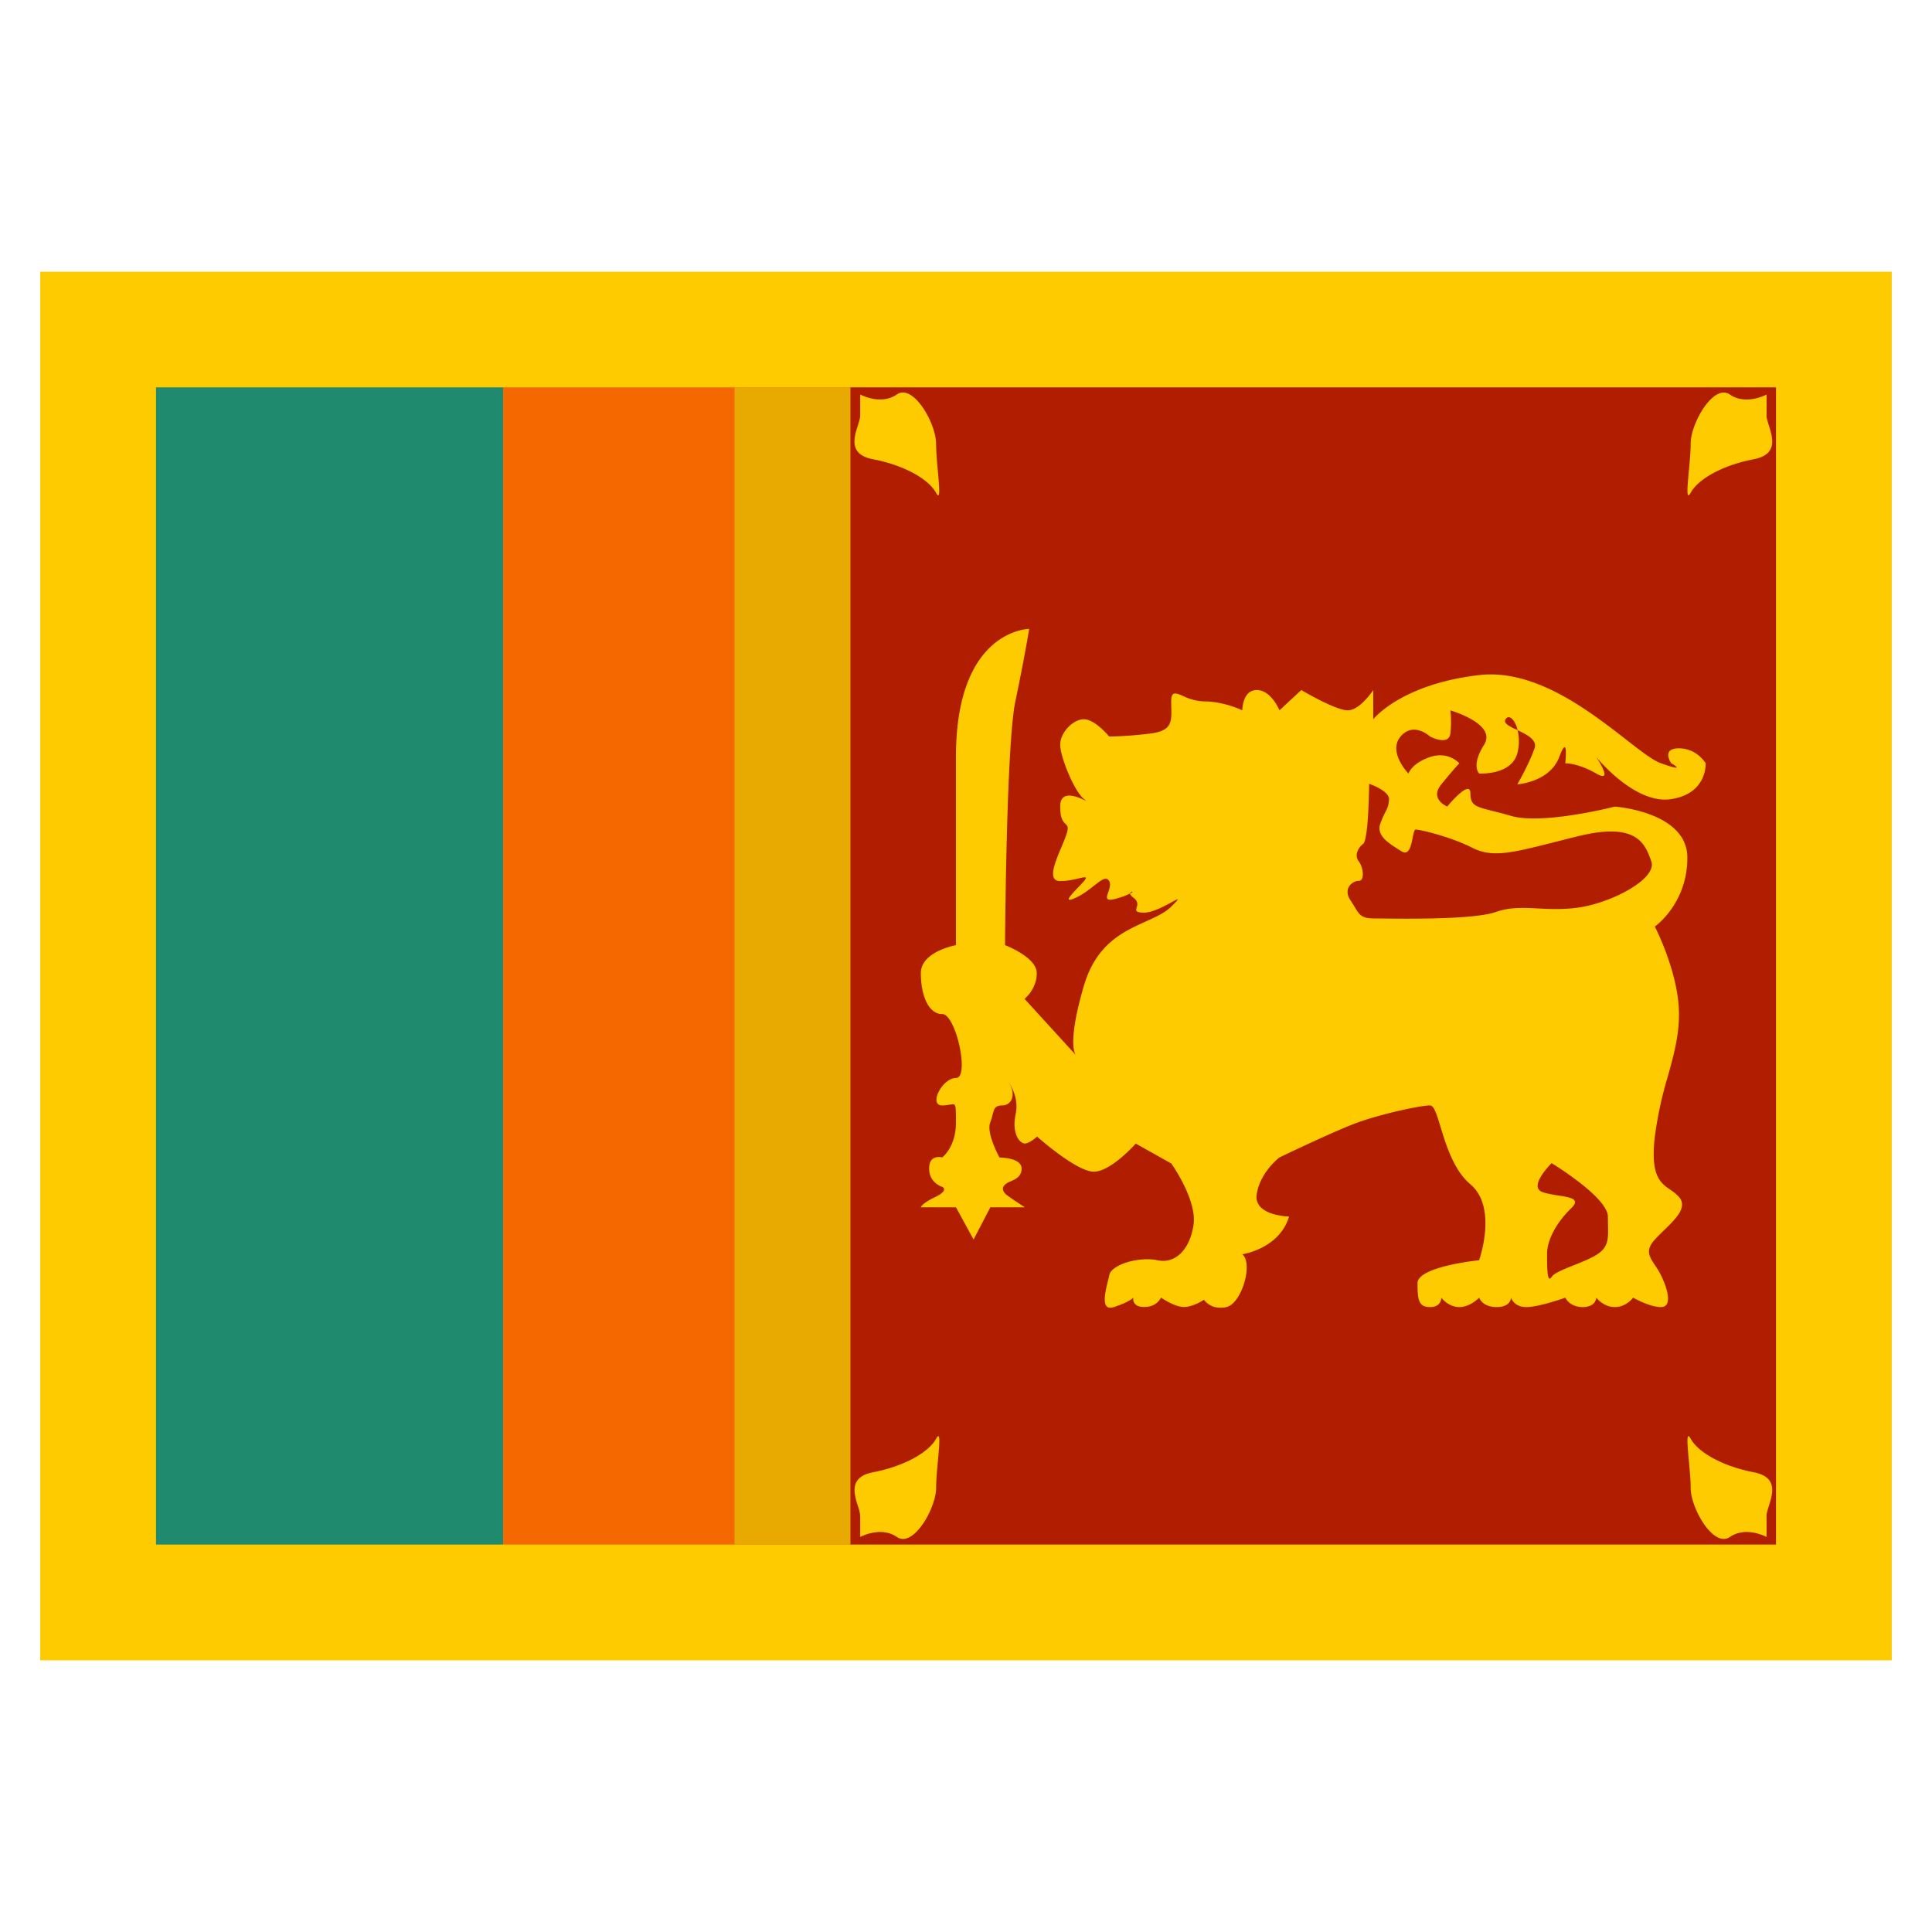
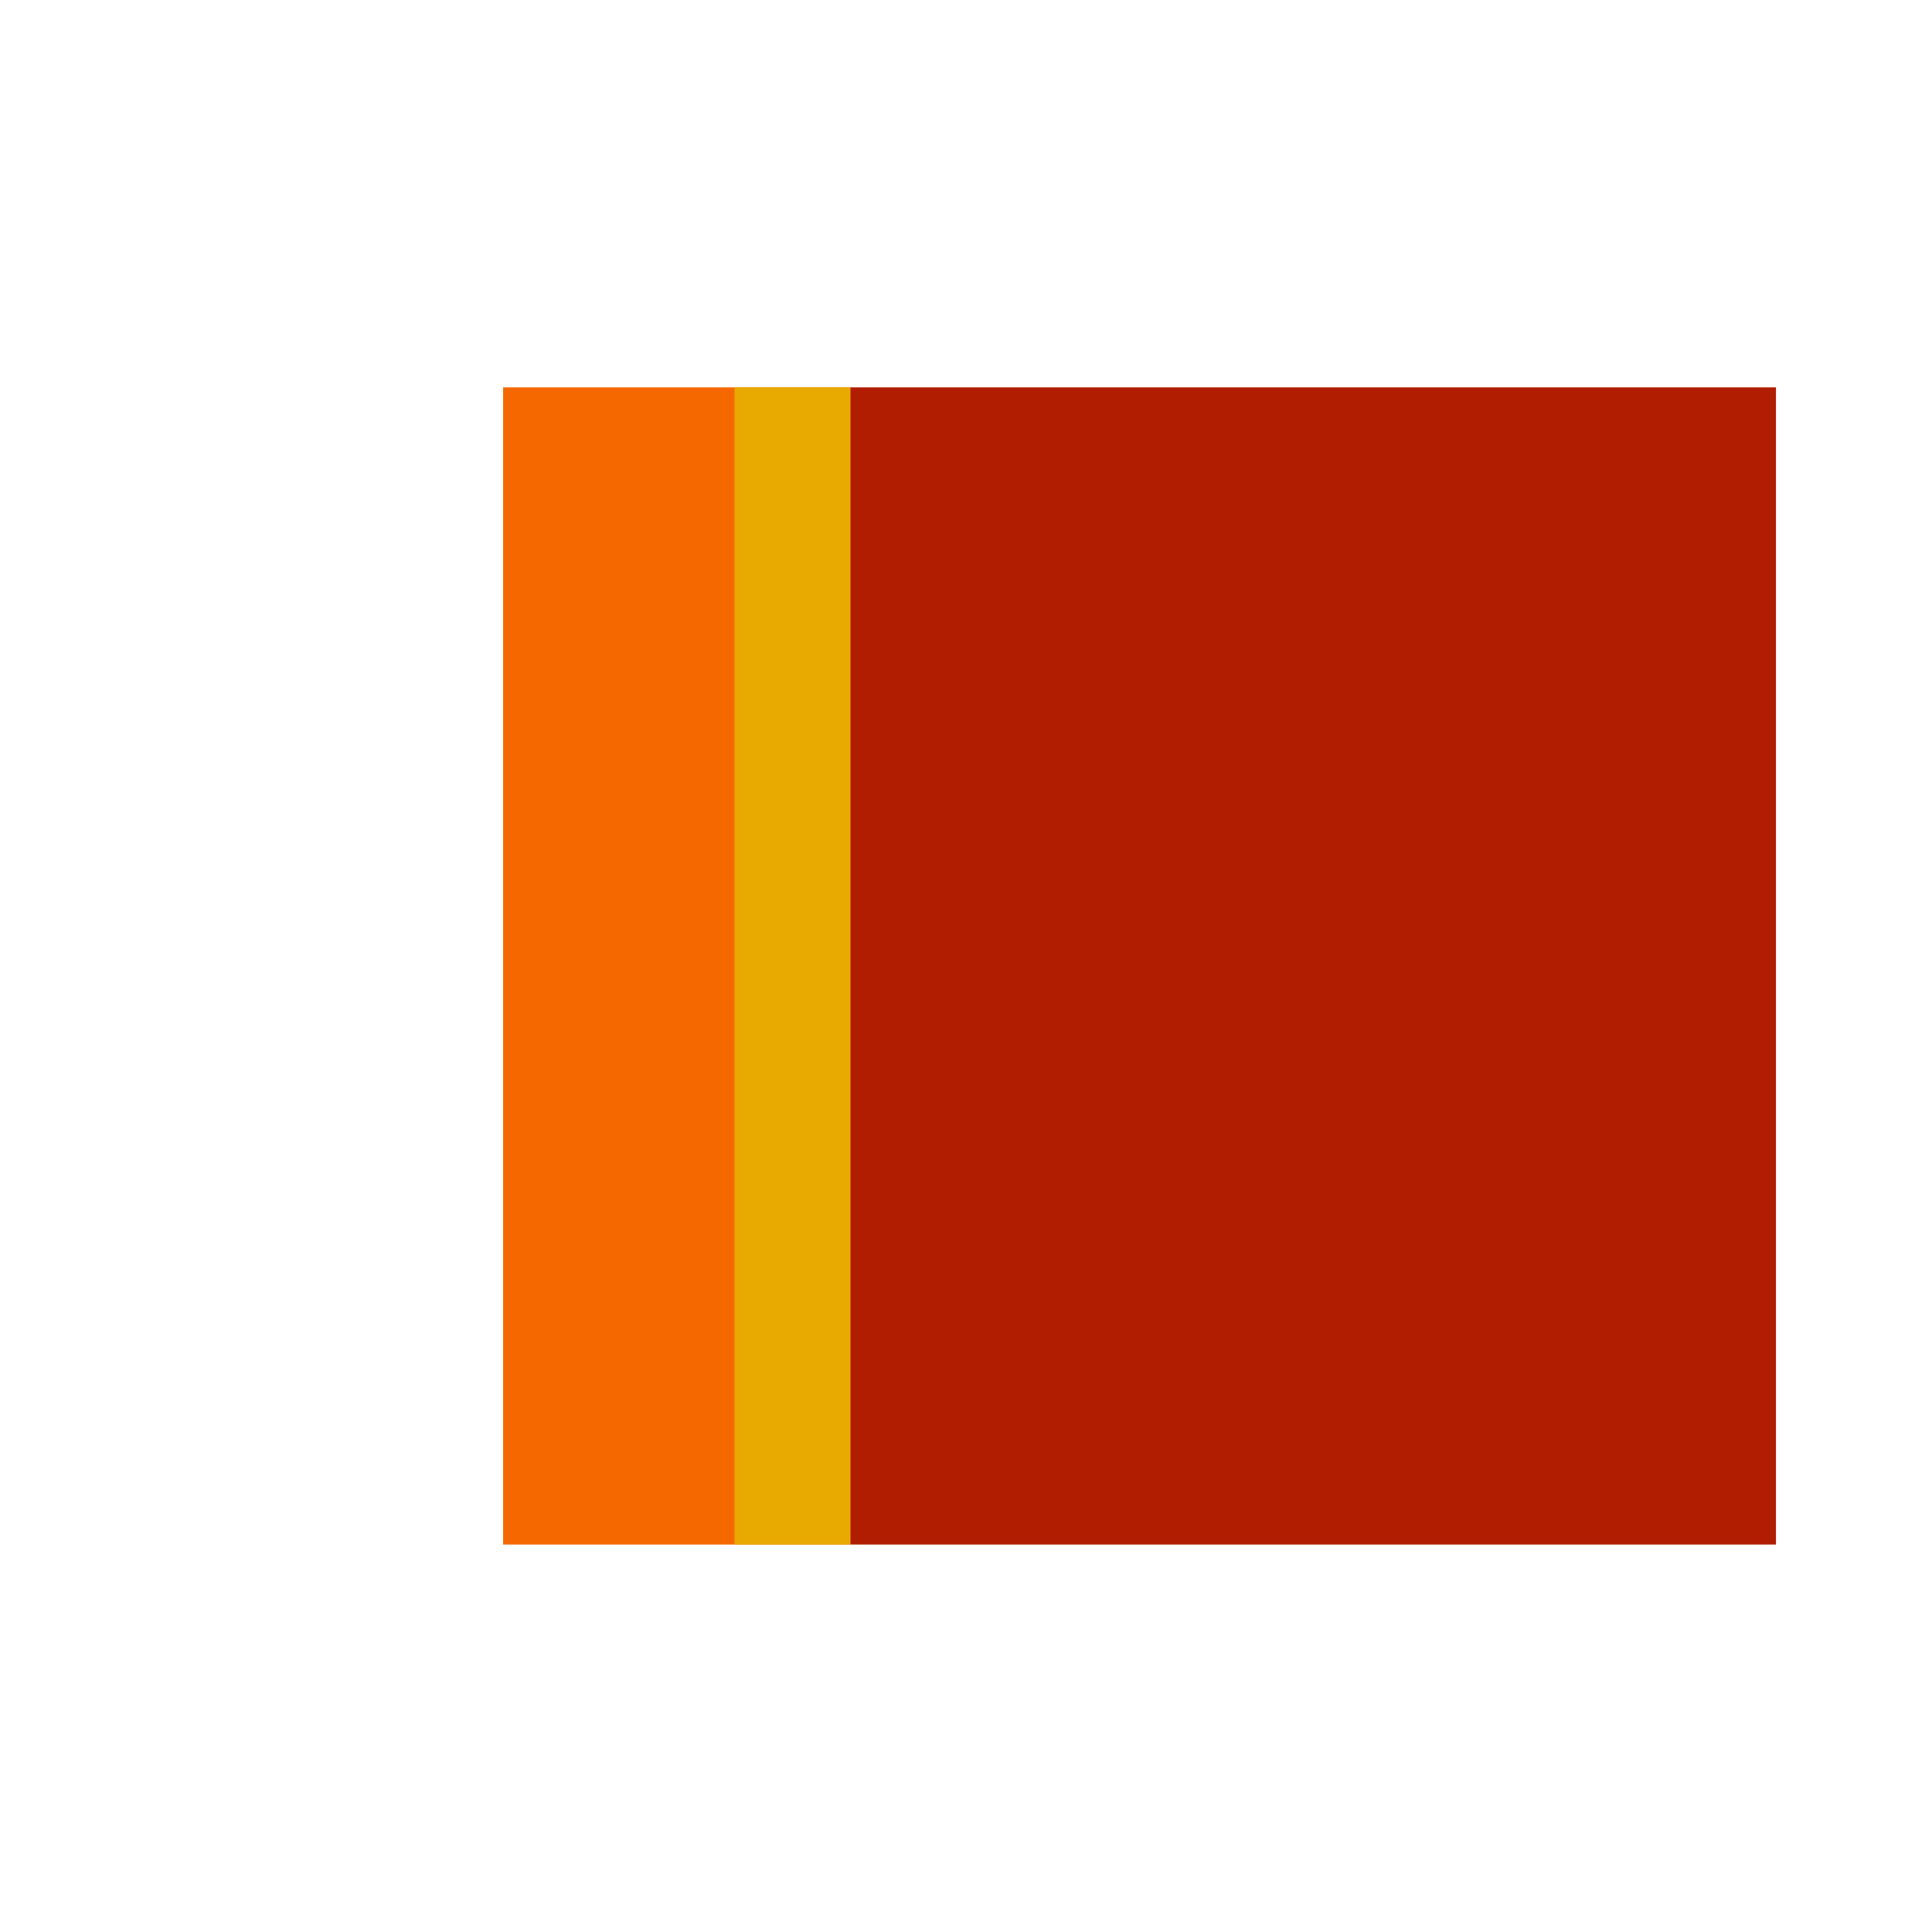
<svg xmlns="http://www.w3.org/2000/svg" fill="none" viewBox="-0.5 -0.5 24 24" id="Lk-Sri-Lanka--Streamline-Flagpack.svg" height="24" width="24">
  <desc>LK Sri Lanka Streamline Icon: https://streamlinehq.com</desc>
-   <path fill="#FECA00" fill-rule="evenodd" d="M0 2.875h23v17.25H0V2.875Z" clip-rule="evenodd" stroke-width="1" />
-   <path fill="#1F8A6E" d="M1.438 4.312h4.312v14.375H1.438z" stroke-width="1" />
  <path fill="#F56800" d="M5.75 4.312h4.312v14.375H5.75z" stroke-width="1" />
  <path fill="#B01D00" d="M10.062 4.312h11.5v14.375H10.062z" stroke-width="1" />
  <path fill="#E8AA00" d="M8.625 4.312h1.438v14.375h-1.438z" stroke-width="1" />
-   <path fill="#FECA00" fill-rule="evenodd" d="M12.291 7.312s-0.916 -0.002 -0.916 1.591v2.338s-0.436 0.078 -0.436 0.348c0 0.271 0.093 0.508 0.265 0.508s0.344 0.794 0.172 0.794c-0.172 0 -0.344 0.341 -0.172 0.341 0.042 0 0.073 -0.006 0.096 -0.01 0.025 -0.004 0.042 -0.007 0.053 -0.001 0.022 0.013 0.022 0.065 0.022 0.223 0 0.309 -0.171 0.434 -0.171 0.434s-0.162 -0.045 -0.162 0.137 0.162 0.228 0.162 0.228 0.093 0.04 -0.086 0.127c-0.178 0.086 -0.178 0.128 -0.178 0.128h0.436l0.218 0.4 0.208 -0.4h0.43s-0.216 -0.139 -0.242 -0.167c-0.026 -0.029 -0.056 -0.072 0 -0.12a0.248 0.248 0 0 1 0.066 -0.036c0.063 -0.029 0.135 -0.062 0.135 -0.159 0 -0.137 -0.275 -0.137 -0.275 -0.137s-0.167 -0.303 -0.115 -0.435c0.014 -0.037 0.023 -0.07 0.03 -0.098 0.019 -0.072 0.029 -0.114 0.119 -0.114 0.125 0 0.197 -0.158 0.039 -0.341 0 0 0.181 0.194 0.128 0.447 -0.053 0.253 0.055 0.367 0.114 0.367 0.058 0 0.152 -0.086 0.152 -0.086s0.489 0.436 0.704 0.436c0.214 0 0.522 -0.349 0.522 -0.349l0.442 0.248s0.323 0.453 0.275 0.764c-0.047 0.312 -0.231 0.485 -0.449 0.437 -0.217 -0.048 -0.57 0.05 -0.597 0.185a1.767 1.767 0 0 1 -0.017 0.072c-0.037 0.152 -0.093 0.381 0.077 0.324 0.201 -0.066 0.239 -0.117 0.239 -0.117s-0.026 0.117 0.135 0.117c0.162 0 0.208 -0.117 0.208 -0.117s0.167 0.117 0.285 0.117 0.249 -0.09 0.249 -0.09 0.087 0.134 0.279 0.091c0.191 -0.044 0.336 -0.544 0.197 -0.656 0 0 0.462 -0.067 0.581 -0.469 0 0 -0.447 -0.007 -0.401 -0.282 0.046 -0.275 0.282 -0.452 0.282 -0.452s0.68 -0.328 0.972 -0.434c0.293 -0.106 0.778 -0.212 0.898 -0.212 0.05 0 0.085 0.114 0.132 0.27 0.069 0.226 0.165 0.538 0.369 0.709 0.344 0.288 0.109 0.944 0.109 0.944s-0.765 0.077 -0.765 0.285c0 0.207 0.013 0.297 0.156 0.297 0.144 0 0.14 -0.117 0.14 -0.117s0.085 0.117 0.223 0.117c0.137 0 0.247 -0.117 0.247 -0.117s0.036 0.117 0.216 0.117c0.18 0 0.18 -0.117 0.18 -0.117s0.032 0.117 0.19 0.117c0.158 0 0.484 -0.117 0.484 -0.117s0.051 0.117 0.216 0.117c0.165 0 0.169 -0.117 0.169 -0.117s0.088 0.117 0.23 0.117c0.144 0 0.227 -0.117 0.227 -0.117s0.205 0.117 0.346 0.117c0.141 0 0.091 -0.211 0 -0.396 -0.023 -0.047 -0.05 -0.087 -0.074 -0.124 -0.072 -0.108 -0.123 -0.185 -0.002 -0.319 0.035 -0.038 0.074 -0.076 0.114 -0.115 0.147 -0.143 0.295 -0.287 0.187 -0.413a0.537 0.537 0 0 0 -0.108 -0.09c-0.124 -0.086 -0.25 -0.173 -0.193 -0.661a4.758 4.758 0 0 1 0.162 -0.75c0.072 -0.26 0.138 -0.497 0.138 -0.771 0 -0.508 -0.3 -1.088 -0.3 -1.088s0.404 -0.282 0.404 -0.855c0 -0.573 -0.901 -0.635 -0.901 -0.635s-0.895 0.23 -1.29 0.115a5.687 5.687 0 0 0 -0.226 -0.06c-0.213 -0.054 -0.278 -0.07 -0.278 -0.218 0 -0.19 -0.288 0.162 -0.288 0.162s-0.226 -0.091 -0.072 -0.277c0.152 -0.187 0.222 -0.26 0.222 -0.26s-0.135 -0.155 -0.363 -0.078 -0.269 0.205 -0.269 0.205 -0.259 -0.266 -0.098 -0.459c0.162 -0.193 0.367 0 0.367 0s0.232 0.121 0.252 -0.038c0.019 -0.16 0 -0.287 0 -0.287s0.584 0.167 0.418 0.428c-0.165 0.261 -0.06 0.356 -0.06 0.356s0.401 0.024 0.474 -0.252a0.583 0.583 0 0 0 0.003 -0.286c0.115 0.054 0.247 0.119 0.21 0.226 -0.068 0.197 -0.213 0.446 -0.213 0.446s0.4 -0.024 0.52 -0.338c0.119 -0.315 0.075 0.077 0.075 0.077s0.154 -0.006 0.385 0.127c0.23 0.133 0 -0.205 0 -0.205s0.479 0.594 0.931 0.523c0.453 -0.07 0.428 -0.446 0.428 -0.446s-0.108 -0.185 -0.332 -0.185c-0.224 0 -0.096 0.185 -0.096 0.185s0.218 0.124 -0.128 0c-0.101 -0.036 -0.25 -0.152 -0.436 -0.297 -0.456 -0.354 -1.128 -0.877 -1.821 -0.798 -0.976 0.114 -1.316 0.549 -1.316 0.549v-0.363s-0.165 0.252 -0.317 0.252c-0.153 0 -0.577 -0.252 -0.577 -0.252l-0.271 0.252s-0.102 -0.252 -0.282 -0.252 -0.18 0.252 -0.18 0.252 -0.226 -0.111 -0.476 -0.111a0.638 0.638 0 0 1 -0.255 -0.065c-0.096 -0.042 -0.152 -0.065 -0.152 0.065 0 0.027 0 0.052 0.001 0.076 0.004 0.178 0.007 0.288 -0.252 0.322 -0.293 0.038 -0.52 0.038 -0.52 0.038s-0.175 -0.214 -0.313 -0.214c-0.137 0 -0.295 0.166 -0.295 0.317s0.177 0.582 0.295 0.674c0.032 0.024 0.026 0.022 0 0.01 -0.07 -0.032 -0.295 -0.136 -0.295 0.082 0 0.151 0.037 0.188 0.065 0.216 0.027 0.027 0.044 0.043 0.008 0.144 -0.014 0.042 -0.035 0.091 -0.056 0.142 -0.083 0.196 -0.18 0.425 -0.017 0.425 0.088 0 0.172 -0.019 0.231 -0.033 0.079 -0.019 0.115 -0.027 0.065 0.033a2.142 2.142 0 0 1 -0.076 0.082c-0.093 0.098 -0.19 0.2 -0.023 0.123 0.088 -0.04 0.162 -0.099 0.224 -0.148 0.09 -0.07 0.151 -0.119 0.187 -0.058 0.023 0.04 0.005 0.093 -0.011 0.138 -0.026 0.075 -0.045 0.129 0.144 0.068a0.719 0.719 0 0 0 0.127 -0.051c0.001 0.012 0.011 0.029 0.04 0.051 0.064 0.047 0.052 0.091 0.042 0.124 -0.011 0.038 -0.017 0.063 0.093 0.063 0.105 0 0.254 -0.082 0.343 -0.13 0.086 -0.047 0.114 -0.063 -0.009 0.058 -0.078 0.075 -0.19 0.126 -0.314 0.182 -0.277 0.125 -0.615 0.277 -0.768 0.797 -0.206 0.701 -0.114 0.845 -0.101 0.862l-0.637 -0.698s0.152 -0.119 0.152 -0.319c0 -0.199 -0.394 -0.348 -0.394 -0.348s0.014 -2.485 0.128 -3.028c0.114 -0.542 0.172 -0.901 0.172 -0.901Zm0.579 5.294 0.001 0.002 -0.001 -0.001h-0.001Zm0.691 -2.03a0.022 0.022 0 0 0 -0.019 0.024c0.027 -0.016 0.027 -0.024 0.019 -0.024Zm4.793 -2.005 -0.009 -0.004c-0.093 -0.044 -0.173 -0.081 -0.143 -0.131 0.043 -0.069 0.119 0.004 0.151 0.135Zm0.421 5.378s-0.302 0.295 -0.11 0.361c0.058 0.019 0.129 0.031 0.194 0.041 0.151 0.024 0.276 0.043 0.162 0.155 -0.165 0.16 -0.303 0.377 -0.303 0.575 0 0.197 0.004 0.364 0.058 0.28 0.029 -0.046 0.148 -0.093 0.277 -0.145 0.106 -0.042 0.217 -0.087 0.29 -0.135 0.138 -0.091 0.136 -0.19 0.132 -0.367l-0.001 -0.099c0 -0.242 -0.698 -0.665 -0.698 -0.665Zm-2.342 -3.965c0.07 -0.056 0.075 -0.747 0.075 -0.747s0.247 0.083 0.247 0.19a0.331 0.331 0 0 1 -0.047 0.163 1.344 1.344 0 0 0 -0.06 0.138c-0.054 0.148 0.093 0.241 0.23 0.327l0.032 0.02c0.093 0.059 0.119 -0.07 0.139 -0.169 0.011 -0.055 0.02 -0.101 0.038 -0.101 0.05 0 0.424 0.085 0.706 0.228 0.245 0.124 0.487 0.063 1.039 -0.077 0.081 -0.021 0.167 -0.043 0.262 -0.066 0.745 -0.185 0.842 0.093 0.919 0.31 0.077 0.218 -0.502 0.521 -0.919 0.576 -0.183 0.024 -0.341 0.017 -0.487 0.009 -0.187 -0.009 -0.352 -0.017 -0.522 0.043 -0.266 0.095 -1.096 0.086 -1.42 0.082l-0.102 -0.001c-0.149 0 -0.178 -0.047 -0.234 -0.141 -0.014 -0.024 -0.031 -0.051 -0.051 -0.081 -0.101 -0.148 0.022 -0.245 0.101 -0.245 0.079 0 0.055 -0.174 0 -0.242 -0.054 -0.068 -0.016 -0.162 0.055 -0.218Zm-6.247 -5.583v0.259c0 0.032 -0.014 0.075 -0.029 0.124 -0.05 0.155 -0.115 0.363 0.188 0.421 0.4 0.077 0.694 0.252 0.783 0.417 0.057 0.105 0.04 -0.071 0.022 -0.278a4.127 4.127 0 0 1 -0.022 -0.333c0 -0.254 -0.285 -0.75 -0.487 -0.611 -0.202 0.14 -0.456 0 -0.456 0Zm0 13.933v0.259s0.254 -0.139 0.456 0c0.201 0.14 0.487 -0.356 0.487 -0.611 0 -0.091 0.011 -0.216 0.022 -0.333 0.019 -0.207 0.035 -0.383 -0.022 -0.277 -0.09 0.165 -0.384 0.339 -0.783 0.417 -0.303 0.058 -0.237 0.266 -0.189 0.42a0.472 0.472 0 0 1 0.029 0.124Zm11.259 0v0.259s-0.254 -0.139 -0.456 0c-0.202 0.14 -0.487 -0.356 -0.487 -0.611 0 -0.091 -0.011 -0.216 -0.022 -0.333 -0.019 -0.207 -0.036 -0.383 0.022 -0.277 0.09 0.165 0.384 0.339 0.783 0.417 0.303 0.058 0.237 0.266 0.188 0.42 -0.015 0.049 -0.029 0.093 -0.029 0.124Zm0 -13.674v-0.259s-0.254 0.139 -0.456 0c-0.202 -0.14 -0.487 0.356 -0.487 0.61 0 0.091 -0.011 0.217 -0.022 0.333 -0.019 0.207 -0.036 0.383 0.022 0.277 0.09 -0.165 0.384 -0.339 0.783 -0.416 0.303 -0.058 0.237 -0.266 0.188 -0.421 -0.015 -0.049 -0.029 -0.092 -0.029 -0.124Z" clip-rule="evenodd" stroke-width="1" />
</svg>